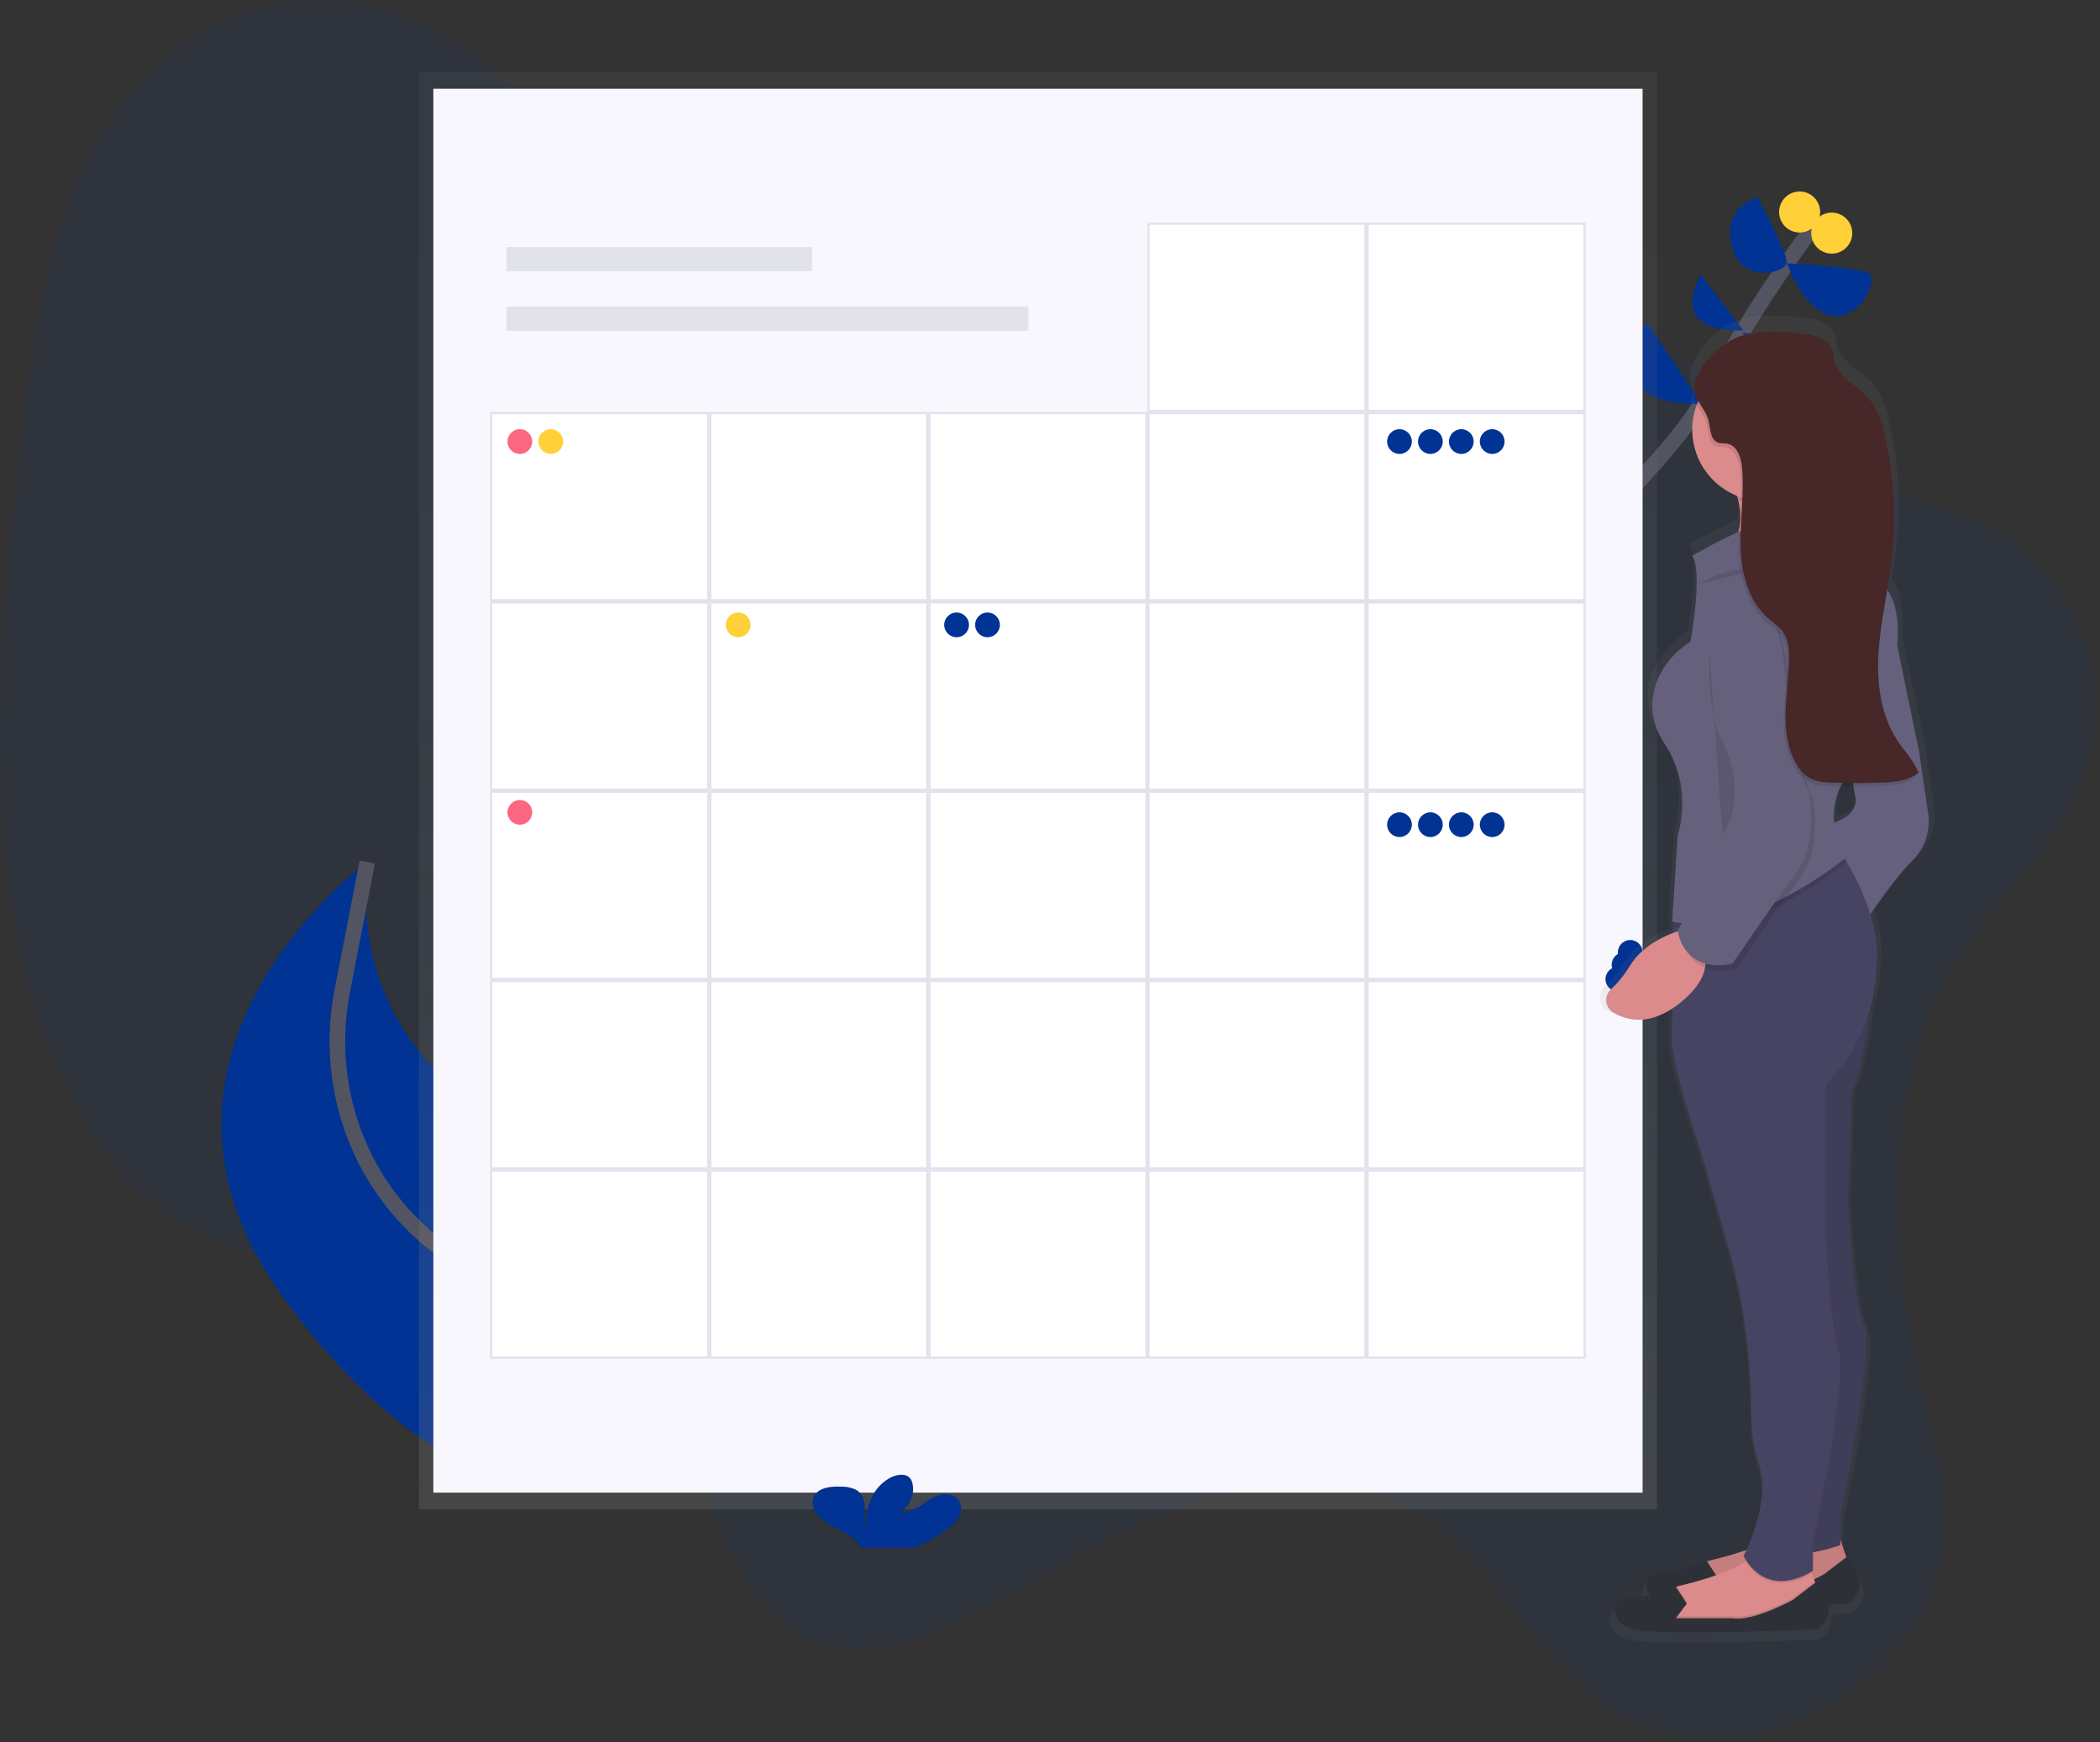
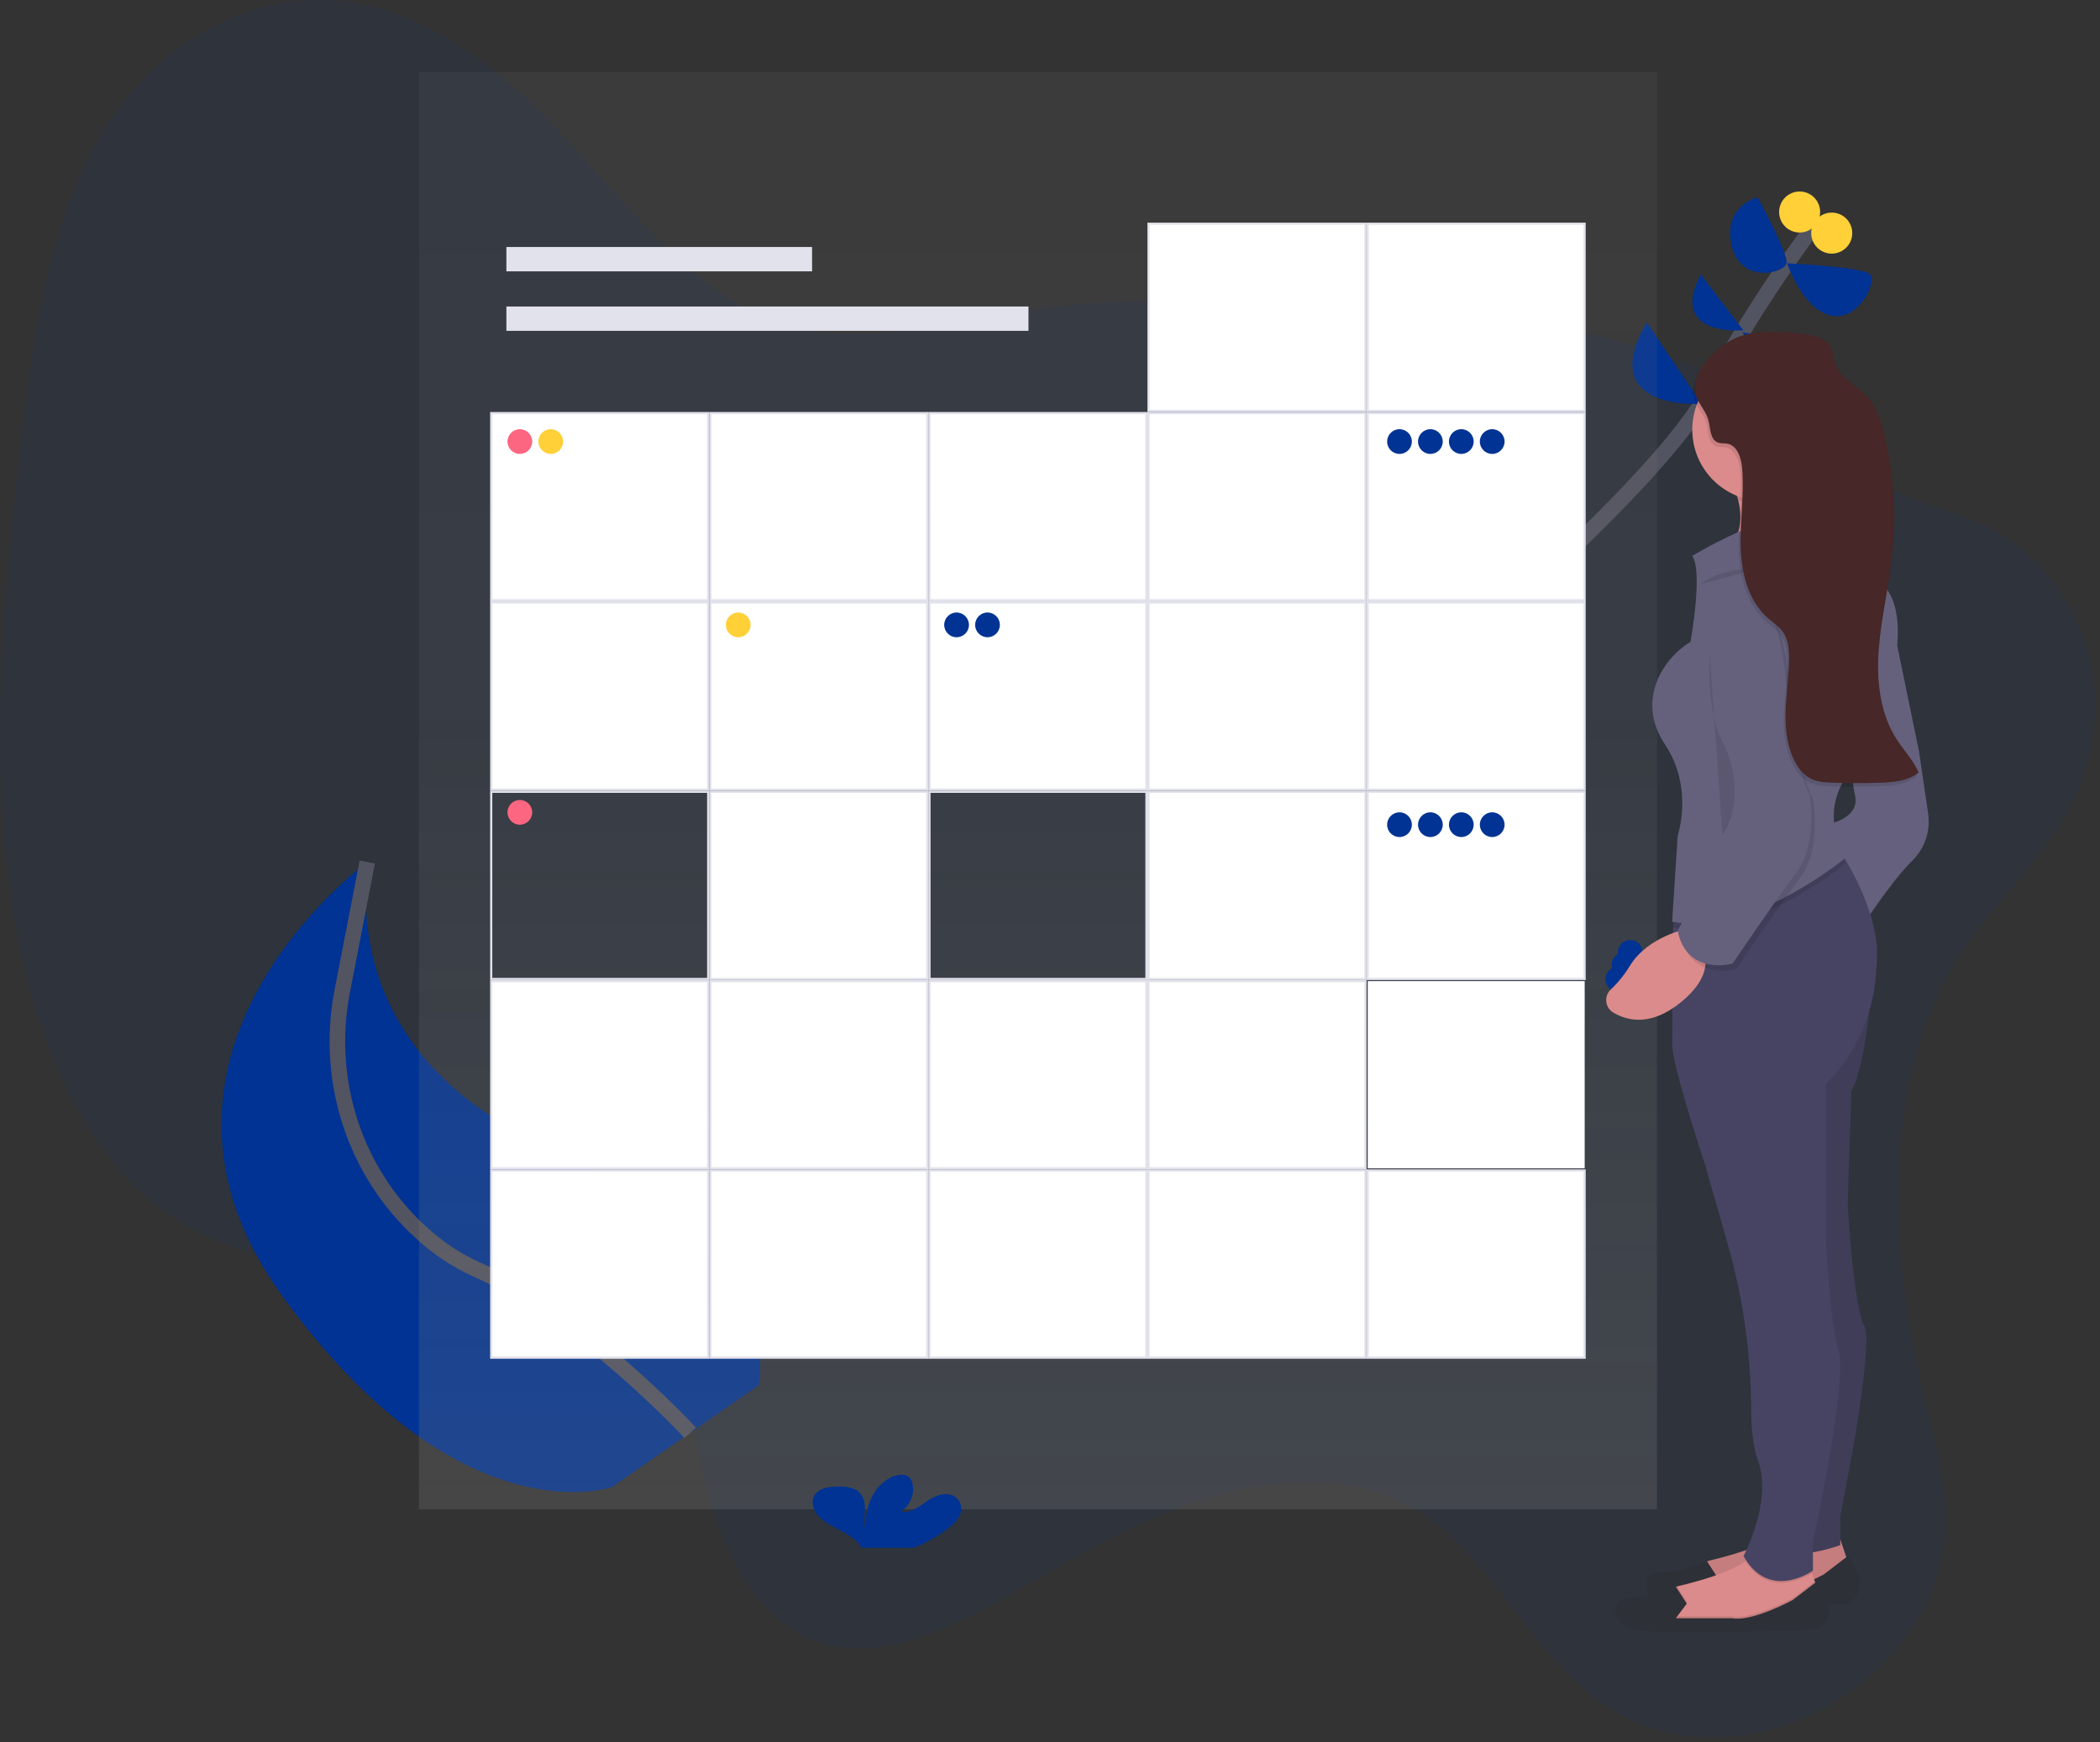
<svg xmlns="http://www.w3.org/2000/svg" viewBox="0 0 270 224" fill="none">
  <rect x="0" y="0" width="270" height="224" fill="#333333" stroke="none" />
  <path opacity="0.1" d="M251.596 123.442C241.249 140.18 243.188 162.982 247.732 180.962C249.253 186.982 251.004 193.337 249.704 200.074C248.114 208.312 242.317 214.781 236.451 218.486C225.755 225.223 213.542 225.036 204.648 217.992C196.969 211.908 191.911 201.296 184.069 195.538C170.958 185.899 152.953 191.741 137.32 200.749C126.264 207.107 114.096 215.197 103.877 210.616C96.688 207.399 92.205 198.325 90.113 188.449C89.103 183.682 88.492 178.473 86.177 174.841C84.799 172.682 82.904 171.237 80.941 170.051C63.017 159.244 38.766 168.28 21.481 156.042C9.807 147.779 3.17 130.711 0.989 112.461C-1.193 94.211 0.601 74.684 2.846 55.457C4.445 41.788 6.607 27.164 13.782 16.047C21.373 4.289 33.337 -0.969 43.737 0.146C54.137 1.262 63.167 7.851 70.951 15.905C80.678 25.97 89.452 38.825 102.042 42.072C110.617 44.285 119.982 41.724 129.101 40.276C144.327 37.854 159.341 38.549 174.249 39.459C188.521 40.329 202.88 41.411 216.178 46.433C225.588 49.989 232.81 57.393 241.592 62.208C247.317 65.347 253.775 65.746 259.108 69.93C265.678 75.085 271.363 84.601 268.733 96.63C266.225 108.073 257.086 114.559 251.596 123.442Z" fill="#003393" />
  <path d="M185.372 85.608C185.372 85.608 213.548 61.998 219.813 50.095C226.079 38.191 234.055 27.934 234.055 27.934" stroke="#535461" stroke-width="2" stroke-miterlimit="10" />
-   <path d="M230.35 54.545L218.162 51.797C218.162 51.797 221.038 64.652 230.35 54.545Z" fill="#003393" />
  <path d="M211.726 41.423L218.739 51.926C218.739 51.926 205.028 52.916 211.726 41.423Z" fill="#003393" />
  <path d="M235.145 44.672L224.006 42.719C224.006 42.719 231.003 53.362 235.145 44.672Z" fill="#003393" />
  <path d="M218.662 35.285L224.149 42.471C224.149 42.471 214.435 43.392 218.662 35.285Z" fill="#003393" />
  <path d="M229.767 33.854C229.767 33.854 239.252 34.306 240.368 35.213C241.483 36.12 238.953 41.434 235.346 40.566C231.739 39.699 229.767 33.854 229.767 33.854Z" fill="#003393" />
  <path d="M225.976 25.376C225.976 25.376 229.85 32.437 229.705 33.782C229.56 35.126 223.8 36.635 222.636 31.55C221.473 26.464 225.976 25.376 225.976 25.376Z" fill="#003393" />
  <path d="M238.026 30.768C238.464 29.38 237.694 27.898 236.305 27.459C234.916 27.021 233.434 27.791 232.995 29.18C232.557 30.569 233.327 32.051 234.716 32.489C236.105 32.928 237.587 32.157 238.026 30.768Z" fill="#FFD037" />
  <path d="M233.897 28.055C234.335 26.666 233.565 25.184 232.176 24.745C230.787 24.307 229.305 25.077 228.866 26.466C228.428 27.855 229.198 29.337 230.587 29.775C231.976 30.214 233.458 29.444 233.897 28.055Z" fill="#FFD037" />
  <path d="M97.489 178.155C97.489 178.155 102.011 164.704 73.344 148.487C73.344 148.487 44.237 139.998 47.213 110.846C47.213 110.846 13.659 135.429 36.364 166.743C59.069 198.057 78.667 191.222 78.667 191.222L97.489 178.155Z" fill="#003393" />
  <path d="M88.749 184.231C88.749 184.231 74.762 169.114 61.354 163.27C58.676 162.064 56.215 160.425 54.071 158.418C45.523 150.607 41.796 138.821 44 127.453L47.222 110.846" stroke="#535461" stroke-width="2" stroke-miterlimit="10" />
  <path d="M213.042 9.26H53.861V194.084H213.042V9.26Z" fill="url(#paint0_linear)" />
-   <path d="M211.19 11.411H55.716V191.928H211.19V11.411Z" fill="#F7F7FD" />
  <path d="M104.41 31.759H65.107V34.889H104.41V31.759Z" fill="#E2E2EC" />
  <path d="M132.234 39.411H65.107V42.541H132.234V39.411Z" fill="#E2E2EC" />
  <path d="M203.745 28.769H175.851V52.838H203.745V28.769Z" fill="white" />
  <path d="M203.597 28.908V52.698H175.98V28.908H203.597ZM203.876 28.629H175.701V52.977H203.876V28.629Z" fill="#E2E2EC" />
  <path d="M175.572 28.769H147.678V52.838H175.572V28.769Z" fill="white" />
  <path d="M175.421 28.908V52.698H147.803V28.908H175.421ZM175.7 28.629H147.524V52.977H175.7V28.629Z" fill="#E2E2EC" />
  <path d="M203.745 53.117H175.851V77.186H203.745V53.117Z" fill="white" />
  <path d="M203.597 53.257V77.047H175.98V53.257H203.597ZM203.876 52.977H175.701V77.326H203.876V52.977Z" fill="#E2E2EC" />
  <path d="M175.572 53.117H147.678V77.186H175.572V53.117Z" fill="white" />
  <path d="M175.421 53.257V77.047H147.803V53.257H175.421ZM175.7 52.977H147.524V77.326H175.7V52.977Z" fill="#E2E2EC" />
  <path d="M147.398 53.117H119.505V77.186H147.398V53.117Z" fill="white" />
  <path d="M147.26 53.257V77.047H119.642V53.257H147.26ZM147.538 52.977H119.363V77.326H147.538V52.977Z" fill="#E2E2EC" />
  <path d="M119.226 53.117H91.332V77.186H119.226V53.117Z" fill="white" />
  <path d="M119.086 53.257V77.047H91.468V53.257H119.086ZM119.365 52.977H91.189V77.326H119.365V52.977Z" fill="#E2E2EC" />
  <path d="M91.052 53.117H63.158V77.186H91.052V53.117Z" fill="white" />
  <path d="M90.913 53.257V77.047H63.296V53.257H90.913ZM91.192 52.977H63.017V77.326H91.192V52.977Z" fill="#E2E2EC" />
  <path d="M203.745 77.462H175.851V101.531H203.745V77.462Z" fill="white" />
  <path d="M203.597 77.604V101.394H175.98V77.604H203.597ZM203.876 77.325H175.701V101.673H203.876V77.325Z" fill="#E2E2EC" />
  <path d="M175.572 77.462H147.678V101.531H175.572V77.462Z" fill="white" />
  <path d="M175.421 77.604V101.394H147.803V77.604H175.421ZM175.7 77.325H147.524V101.673H175.7V77.325Z" fill="#E2E2EC" />
  <path d="M147.398 77.462H119.505V101.531H147.398V77.462Z" fill="white" />
  <path d="M147.26 77.604V101.394H119.642V77.604H147.26ZM147.538 77.325H119.363V101.673H147.538V77.325Z" fill="#E2E2EC" />
  <path d="M119.226 77.462H91.332V101.531H119.226V77.462Z" fill="white" />
  <path d="M119.086 77.604V101.394H91.468V77.604H119.086ZM119.365 77.325H91.189V101.673H119.365V77.325Z" fill="#E2E2EC" />
  <path d="M91.052 77.462H63.158V101.531H91.052V77.462Z" fill="white" />
  <path d="M90.913 77.604V101.394H63.296V77.604H90.913ZM91.192 77.325H63.017V101.673H91.192V77.325Z" fill="#E2E2EC" />
  <path d="M203.745 101.811H175.851V125.88H203.745V101.811Z" fill="white" />
  <path d="M203.597 101.95V125.74H175.98V101.95H203.597ZM203.876 101.671H175.701V126.019H203.876V101.671Z" fill="#E2E2EC" />
  <path d="M175.572 101.811H147.678V125.88H175.572V101.811Z" fill="white" />
  <path d="M175.421 101.95V125.74H147.803V101.95H175.421ZM175.7 101.671H147.524V126.019H175.7V101.671Z" fill="#E2E2EC" />
-   <path d="M147.398 101.811H119.505V125.88H147.398V101.811Z" fill="white" />
+   <path d="M147.398 101.811H119.505V125.88V101.811Z" fill="white" />
  <path d="M147.26 101.95V125.74H119.642V101.95H147.26ZM147.538 101.671H119.363V126.019H147.538V101.671Z" fill="#E2E2EC" />
  <path d="M119.226 101.811H91.332V125.88H119.226V101.811Z" fill="white" />
  <path d="M119.086 101.95V125.74H91.468V101.95H119.086ZM119.365 101.671H91.189V126.019H119.365V101.671Z" fill="#E2E2EC" />
-   <path d="M91.052 101.811H63.158V125.88H91.052V101.811Z" fill="white" />
  <path d="M90.913 101.95V125.74H63.296V101.95H90.913ZM91.192 101.671H63.017V126.019H91.192V101.671Z" fill="#E2E2EC" />
  <path d="M203.745 126.156H175.851V150.226H203.745V126.156Z" fill="white" />
-   <path d="M203.597 126.298V150.086H175.98V126.298H203.597ZM203.876 126.019H175.701V150.365H203.876V126.019Z" fill="#E2E2EC" />
  <path d="M175.572 126.156H147.678V150.226H175.572V126.156Z" fill="white" />
  <path d="M175.421 126.298V150.086H147.803V126.298H175.421ZM175.7 126.019H147.524V150.365H175.7V126.019Z" fill="#E2E2EC" />
  <path d="M147.398 126.156H119.505V150.226H147.398V126.156Z" fill="white" />
  <path d="M147.26 126.298V150.086H119.642V126.298H147.26ZM147.538 126.019H119.363V150.365H147.538V126.019Z" fill="#E2E2EC" />
  <path d="M119.226 126.156H91.332V150.226H119.226V126.156Z" fill="white" />
  <path d="M119.086 126.298V150.086H91.468V126.298H119.086ZM119.365 126.019H91.189V150.365H119.365V126.019Z" fill="#E2E2EC" />
  <path d="M91.052 126.156H63.158V150.226H91.052V126.156Z" fill="white" />
  <path d="M90.913 126.298V150.086H63.296V126.298H90.913ZM91.192 126.019H63.017V150.365H91.192V126.019Z" fill="#E2E2EC" />
  <path d="M203.745 150.504H175.851V174.574H203.745V150.504Z" fill="white" />
  <path d="M203.597 150.643V174.434H175.98V150.643H203.597ZM203.876 150.364H175.701V174.713H203.876V150.364Z" fill="#E2E2EC" />
  <path d="M175.572 150.504H147.678V174.574H175.572V150.504Z" fill="white" />
  <path d="M175.421 150.643V174.434H147.803V150.643H175.421ZM175.7 150.364H147.524V174.713H175.7V150.364Z" fill="#E2E2EC" />
  <path d="M147.398 150.504H119.505V174.574H147.398V150.504Z" fill="white" />
  <path d="M147.26 150.643V174.434H119.642V150.643H147.26ZM147.538 150.364H119.363V174.713H147.538V150.364Z" fill="#E2E2EC" />
  <path d="M119.226 150.504H91.332V174.574H119.226V150.504Z" fill="white" />
  <path d="M119.086 150.643V174.434H91.468V150.643H119.086ZM119.365 150.364H91.189V174.713H119.365V150.364Z" fill="#E2E2EC" />
  <path d="M91.052 150.504H63.158V174.574H91.052V150.504Z" fill="white" />
  <path d="M90.913 150.643V174.434H63.296V150.643H90.913ZM91.192 150.364H63.017V174.713H91.192V150.364Z" fill="#E2E2EC" />
  <path d="M121.748 196.64C122.546 196.034 123.296 195.32 123.528 194.45C123.646 193.989 123.584 193.5 123.352 193.085C123.12 192.669 122.738 192.359 122.283 192.218C121.142 191.861 119.923 192.497 118.997 193.158C118.071 193.819 117.014 194.553 115.803 194.416C117.056 193.51 117.653 192.039 117.307 190.703C117.247 190.415 117.101 190.152 116.888 189.95C116.255 189.392 115.106 189.635 114.347 190.07C111.934 191.465 111.261 194.129 111.247 196.536C111.005 195.669 111.208 194.765 111.203 193.872C111.197 192.98 110.899 191.995 109.978 191.515C109.389 191.259 108.751 191.137 108.109 191.155C107.024 191.122 105.816 191.211 105.077 191.858C104.156 192.661 104.396 194.012 105.197 194.896C105.997 195.78 107.216 196.335 108.335 196.946C109.189 197.412 110.053 197.956 110.567 198.693C110.634 198.79 110.69 198.895 110.734 199.005H117.533C119.03 198.394 120.446 197.599 121.748 196.64Z" fill="#003393" />
  <path d="M66.838 58.367C67.717 58.367 68.429 57.655 68.429 56.777C68.429 55.898 67.717 55.187 66.838 55.187C65.96 55.187 65.248 55.898 65.248 56.777C65.248 57.655 65.96 58.367 66.838 58.367Z" fill="#FC6681" />
  <path d="M70.811 58.367C71.689 58.367 72.401 57.655 72.401 56.777C72.401 55.898 71.689 55.187 70.811 55.187C69.933 55.187 69.221 55.898 69.221 56.777C69.221 57.655 69.933 58.367 70.811 58.367Z" fill="#FFD037" />
  <path d="M122.989 81.939C123.867 81.939 124.579 81.228 124.579 80.349C124.579 79.471 123.867 78.759 122.989 78.759C122.111 78.759 121.399 79.471 121.399 80.349C121.399 81.228 122.111 81.939 122.989 81.939Z" fill="#003393" />
  <path d="M126.964 81.939C127.843 81.939 128.555 81.228 128.555 80.349C128.555 79.471 127.843 78.759 126.964 78.759C126.086 78.759 125.374 79.471 125.374 80.349C125.374 81.228 126.086 81.939 126.964 81.939Z" fill="#003393" />
  <path d="M208.011 127.495C208.889 127.495 209.601 126.783 209.601 125.905C209.601 125.026 208.889 124.314 208.011 124.314C207.132 124.314 206.42 125.026 206.42 125.905C206.42 126.783 207.132 127.495 208.011 127.495Z" fill="#003393" />
  <path d="M208.805 125.642C209.683 125.642 210.395 124.93 210.395 124.052C210.395 123.174 209.683 122.462 208.805 122.462C207.927 122.462 207.215 123.174 207.215 124.052C207.215 124.93 207.927 125.642 208.805 125.642Z" fill="#003393" />
  <path d="M209.6 124.052C210.479 124.052 211.191 123.34 211.191 122.462C211.191 121.584 210.479 120.872 209.6 120.872C208.722 120.872 208.01 121.584 208.01 122.462C208.01 123.34 208.722 124.052 209.6 124.052Z" fill="#003393" />
  <path d="M179.935 58.367C180.813 58.367 181.525 57.655 181.525 56.777C181.525 55.898 180.813 55.187 179.935 55.187C179.057 55.187 178.345 55.898 178.345 56.777C178.345 57.655 179.057 58.367 179.935 58.367Z" fill="#003393" />
  <path d="M183.907 58.367C184.785 58.367 185.497 57.655 185.497 56.777C185.497 55.898 184.785 55.187 183.907 55.187C183.029 55.187 182.317 55.898 182.317 56.777C182.317 57.655 183.029 58.367 183.907 58.367Z" fill="#003393" />
  <path d="M187.882 58.367C188.76 58.367 189.472 57.655 189.472 56.777C189.472 55.898 188.76 55.187 187.882 55.187C187.004 55.187 186.292 55.898 186.292 56.777C186.292 57.655 187.004 58.367 187.882 58.367Z" fill="#003393" />
  <path d="M191.855 58.367C192.733 58.367 193.445 57.655 193.445 56.777C193.445 55.898 192.733 55.187 191.855 55.187C190.977 55.187 190.265 55.898 190.265 56.777C190.265 57.655 190.977 58.367 191.855 58.367Z" fill="#003393" />
  <path d="M179.935 107.629C180.813 107.629 181.525 106.918 181.525 106.039C181.525 105.161 180.813 104.449 179.935 104.449C179.057 104.449 178.345 105.161 178.345 106.039C178.345 106.918 179.057 107.629 179.935 107.629Z" fill="#003393" />
  <path d="M183.907 107.629C184.785 107.629 185.497 106.918 185.497 106.039C185.497 105.161 184.785 104.449 183.907 104.449C183.029 104.449 182.317 105.161 182.317 106.039C182.317 106.918 183.029 107.629 183.907 107.629Z" fill="#003393" />
  <path d="M187.882 107.629C188.76 107.629 189.472 106.918 189.472 106.039C189.472 105.161 188.76 104.449 187.882 104.449C187.004 104.449 186.292 105.161 186.292 106.039C186.292 106.918 187.004 107.629 187.882 107.629Z" fill="#003393" />
  <path d="M191.855 107.629C192.733 107.629 193.445 106.918 193.445 106.039C193.445 105.161 192.733 104.449 191.855 104.449C190.977 104.449 190.265 105.161 190.265 106.039C190.265 106.918 190.977 107.629 191.855 107.629Z" fill="#003393" />
  <path d="M94.914 81.939C95.792 81.939 96.504 81.228 96.504 80.349C96.504 79.471 95.792 78.759 94.914 78.759C94.036 78.759 93.324 79.471 93.324 80.349C93.324 81.228 94.036 81.939 94.914 81.939Z" fill="#FFD037" />
  <path d="M66.838 106.043C67.717 106.043 68.429 105.331 68.429 104.453C68.429 103.574 67.717 102.863 66.838 102.863C65.96 102.863 65.248 103.574 65.248 104.453C65.248 105.331 65.96 106.043 66.838 106.043Z" fill="#FC6681" />
-   <path d="M206.637 129.894C208.381 130.923 211.1 131.593 214.546 129.381L214.512 134.279C214.758 137.627 218.912 149.876 218.912 149.876L221.841 159.947C223.94 167.061 225.023 174.437 225.06 181.854C225.06 184.312 225.289 186.845 225.995 188.75C227.554 192.966 225.381 198.397 224.438 200.42C222.851 200.956 221.237 201.41 219.603 201.781C219.456 201.815 219.312 201.858 219.171 201.912L219.151 201.884C219.151 201.884 214.755 203.628 212.802 203.388C211.346 203.209 210.434 205.025 211.575 206.362C210.498 206.641 209.393 206.839 208.648 206.747C206.696 206.507 205.716 209.865 209.382 210.825C213.048 211.785 233.817 210.825 233.817 210.825C234.401 210.533 234.871 210.055 235.154 209.466C235.437 208.877 235.516 208.211 235.379 207.572C236.975 207.511 237.971 207.463 237.971 207.463C237.971 207.463 241.636 205.79 237.971 201.223L237.775 201.371L236.991 199.064V195.948C236.991 195.948 241.633 173.63 240.169 170.991C238.704 168.352 237.971 154.914 237.971 154.914L238.467 140.277C239.792 137.543 240.47 133.258 240.813 129.908C241.312 128.309 241.626 126.659 241.751 124.99C241.809 124.203 241.857 123.377 241.887 122.521C241.9 120.642 241.592 118.775 240.978 117C242.373 114.991 244.641 111.887 246.513 110.051C249.445 107.172 248.711 103.81 248.711 103.81L247.489 95.651L244.557 81.733C244.925 77.872 244.119 75.649 243.229 74.393C243.441 73.146 243.639 71.899 243.787 70.647C244.437 65.2 244.147 59.682 242.931 54.333C242.507 52.467 241.929 50.553 240.621 49.138C239.139 47.537 236.735 46.561 236.182 44.463C236.046 43.941 236.04 43.386 235.842 42.884C235.306 41.511 233.61 41.012 232.126 40.834C229.482 40.513 225.657 40.276 223.116 41.308C221.341 42.033 218.898 44.031 217.927 46.173C217.369 47.158 217.109 48.193 217.347 49.166C217.44 49.525 217.582 49.87 217.768 50.19C217.389 51.216 217.196 52.302 217.199 53.395C217.208 55.276 217.782 57.11 218.848 58.658C219.914 60.208 221.421 61.4 223.174 62.08C223.233 62.264 223.286 62.445 223.33 62.624C223.441 63.053 223.522 63.491 223.57 63.932C223.523 64.769 223.47 65.631 223.431 66.482C223.403 66.599 223.373 66.714 223.342 66.828C221.24 67.758 219.191 68.803 217.204 69.958C218.672 72.117 216.959 81.236 216.959 81.236C213.293 83.396 209.628 88.916 213.539 94.674C217.45 100.432 215.249 106.67 215.249 106.67L214.638 116.051V116.068L214.515 117.946H214.562L214.515 118.657L214.621 118.677V119.441C212.905 120.071 210.397 121.344 208.902 123.695C208.195 124.852 207.335 125.908 206.344 126.834C206.117 127.03 205.939 127.279 205.828 127.558C205.716 127.838 205.672 128.14 205.701 128.439C205.73 128.739 205.829 129.027 205.992 129.28C206.155 129.533 206.376 129.744 206.637 129.894ZM236.141 104.965C235.993 103.342 236.294 101.71 237.008 100.245C237.583 100.256 238.158 100.263 238.735 100.265C238.794 100.669 238.863 101.054 238.947 101.406C239.444 103.52 237.46 104.533 236.138 104.963L236.141 104.965Z" fill="url(#paint1_linear)" />
  <path d="M236.624 197.971L237.564 200.791L234.495 203.86L224.386 206.211L217.096 205.506L217.568 202.92C217.707 202.364 217.997 201.857 218.405 201.455C218.814 201.053 219.325 200.771 219.883 200.64C222.879 199.937 228.593 198.331 229.792 196.102L236.624 197.971Z" fill="#DB8B8B" />
  <path opacity="0.1" d="M236.624 197.971L237.564 200.791L234.495 203.86L224.386 206.211L217.096 205.506L217.568 202.92C217.707 202.364 217.997 201.857 218.405 201.455C218.814 201.053 219.325 200.771 219.883 200.64C222.879 199.937 228.593 198.331 229.792 196.102L236.624 197.971Z" fill="black" />
  <path d="M219.459 204.788L220.87 202.908L219.459 200.73C219.459 200.73 215.227 202.437 213.347 202.202C211.466 201.968 210.526 205.271 214.052 206.2C217.578 207.129 237.564 206.2 237.564 206.2C237.564 206.2 241.09 204.554 237.564 200.088L234.495 202.44C234.495 202.44 229.323 205.26 226.737 204.791L219.459 204.788Z" fill="#2E3037" />
  <path d="M213.11 208.78L220.4 209.486L230.509 207.134L233.578 204.066L233.33 203.318L232.978 202.269L232.627 201.248L225.809 199.368C225.46 199.936 224.982 200.414 224.414 200.763C222.199 202.278 218.221 203.371 215.886 203.918C215.791 203.941 215.698 203.97 215.607 204.004C215.112 204.17 214.668 204.458 214.314 204.842C213.96 205.225 213.708 205.691 213.582 206.197L213.11 208.78Z" fill="#DB8B8B" />
  <path opacity="0.1" d="M213.11 208.78L220.4 209.486L230.509 207.134L233.578 204.066L233.33 203.318L230.523 205.477C230.523 205.477 225.351 208.297 222.765 207.829H215.462L216.873 205.949L215.607 203.996C215.112 204.162 214.668 204.45 214.314 204.833C213.96 205.216 213.708 205.682 213.582 206.188L213.11 208.78Z" fill="black" />
  <path d="M215.462 208.08L216.873 206.2L215.462 204.021C215.462 204.021 211.23 205.729 209.349 205.494C207.469 205.26 206.529 208.563 210.055 209.492C213.581 210.421 233.567 209.492 233.567 209.492C233.567 209.492 237.093 207.846 233.567 203.38L230.498 205.731C230.498 205.731 225.326 208.552 222.74 208.083L215.462 208.08Z" fill="#2E3037" />
  <path d="M221.339 71.712C221.339 71.712 232.626 72.887 230.98 68.186C230.52 66.853 230.4 65.426 230.631 64.035C230.924 62.31 231.606 60.675 232.626 59.254L222.045 60.9C222.679 61.96 223.161 63.103 223.479 64.297C224.74 69.282 221.339 71.712 221.339 71.712Z" fill="#DB8B8B" />
  <path d="M240.619 125.319C240.619 125.319 240.384 135.429 238.033 140.367L237.561 154.709C237.561 154.709 238.267 167.876 239.678 170.462C241.09 173.048 236.61 194.913 236.61 194.913V198.677C236.61 198.677 229.078 201.497 226.969 198.205L229.086 170.225L228.146 131.431L240.619 125.319Z" fill="#474463" />
  <path opacity="0.1" d="M240.619 125.319C240.619 125.319 240.384 135.429 238.033 140.367L237.561 154.709C237.561 154.709 238.267 167.876 239.678 170.462C241.09 173.048 236.61 194.913 236.61 194.913V198.677C236.61 198.677 229.078 201.497 226.969 198.205L229.086 170.225L228.146 131.431L240.619 125.319Z" fill="black" />
  <path d="M245.322 92.872L246.734 96.636L247.908 104.631C248.067 105.745 247.958 106.88 247.589 107.943C247.221 109.006 246.605 109.966 245.791 110.743C242.971 113.563 239.207 119.441 239.207 119.441L234.744 106.051C234.744 106.051 239.207 105.345 238.507 102.287C237.807 99.23 238.033 93.567 238.033 93.567L245.322 92.872Z" fill="#65617D" />
  <path opacity="0.05" d="M245.322 92.872L246.734 96.636L247.908 104.631C248.067 105.745 247.958 106.88 247.589 107.943C247.221 109.006 246.605 109.966 245.791 110.743C242.971 113.563 239.207 119.441 239.207 119.441L234.744 106.051C234.744 106.051 239.207 105.345 238.507 102.287C237.807 99.23 238.033 93.567 238.033 93.567L245.322 92.872Z" fill="#65617D" />
  <path opacity="0.1" d="M224.424 200.766C227.44 205.508 232.135 202.822 232.966 202.286L232.626 201.248L225.808 199.368C225.463 199.936 224.989 200.415 224.424 200.766Z" fill="black" />
  <path d="M214.993 134.488C215.227 137.78 219.225 149.77 219.225 149.77L222.045 159.637C224.066 166.614 225.109 173.838 225.144 181.101C225.144 183.509 225.365 185.991 226.045 187.858C227.926 193.03 224.165 200.085 224.165 200.085C227.457 205.963 233.092 201.965 233.092 201.965V198.205C233.092 198.205 237.556 177.748 236.384 173.753C235.212 169.758 234.738 158.94 234.738 158.94V139.412C238.504 135.659 240.795 130.677 241.191 125.375C241.246 124.605 241.291 123.796 241.322 122.956C241.511 117.656 237.885 111.432 236.468 109.217C236.127 108.681 235.91 108.38 235.91 108.38L215.149 116.615L215.102 116.635V117.438V119.215L214.993 134.488Z" fill="#474463" />
  <path opacity="0.1" d="M222.044 60.897C222.678 61.957 223.161 63.101 223.478 64.295C224.628 64.731 225.853 64.932 227.081 64.887C228.31 64.842 229.517 64.551 230.631 64.032C230.924 62.309 231.606 60.674 232.626 59.254L222.044 60.897Z" fill="black" />
  <path d="M226.749 64.42C231.813 64.42 235.918 60.315 235.918 55.251C235.918 50.186 231.813 46.081 226.749 46.081C221.684 46.081 217.579 50.186 217.579 55.251C217.579 60.315 221.684 64.42 226.749 64.42Z" fill="#DB8B8B" />
  <path opacity="0.1" d="M214.993 119.206L215.093 119.226C224.952 121.254 237.33 110.977 237.33 110.977C236.998 110.418 236.712 109.833 236.473 109.228C236.133 108.692 235.915 108.391 235.915 108.391L215.155 116.626L215.102 117.449L214.993 119.206Z" fill="black" />
  <path d="M217.579 71.475C217.579 71.475 230.746 63.48 234.978 66.772L240.856 74.304C240.856 74.304 244.619 75.479 243.925 83.002L246.734 96.635L238.27 98.753C238.27 98.753 233.332 103.456 237.33 110.274C237.33 110.274 224.868 120.618 214.993 118.504L215.699 107.454C215.699 107.454 217.816 101.342 214.053 95.698C210.289 90.055 213.818 84.648 217.345 82.531C217.345 82.528 218.988 73.593 217.579 71.475Z" fill="#65617D" />
  <path d="M216.873 119.441C216.873 119.441 211.935 120.381 209.583 124.144C208.905 125.273 208.077 126.305 207.123 127.213C206.908 127.408 206.742 127.65 206.637 127.92C206.532 128.19 206.491 128.481 206.519 128.77C206.546 129.058 206.64 129.336 206.793 129.582C206.946 129.828 207.155 130.035 207.402 130.187C209.268 131.303 212.312 131.997 216.156 128.839C222.751 123.439 216.873 119.441 216.873 119.441Z" fill="#DB8B8B" />
  <path opacity="0.1" d="M224.162 75.945C224.162 75.945 228.866 75.473 230.04 87.7C231.214 99.927 233.109 102.748 233.109 102.748C233.109 102.748 234.283 109.097 231.463 112.858C228.642 116.618 223.233 124.613 223.233 124.613C223.233 124.613 217.355 126.259 216.181 120.381L223.47 106.745C223.47 106.745 224.645 102.042 221.824 98.75C219.004 95.458 216.873 73.593 224.162 75.945Z" fill="black" />
  <path d="M223.682 75.239C223.682 75.239 228.386 74.767 229.56 86.995C230.734 99.222 232.629 102.042 232.629 102.042C232.629 102.042 233.803 108.391 230.983 112.152C228.162 115.912 222.753 123.907 222.753 123.907C222.753 123.907 216.875 125.553 215.701 119.675L222.99 106.04C222.99 106.04 224.165 101.336 221.344 98.044C218.524 94.752 216.401 72.887 223.682 75.239Z" fill="#65617D" />
  <path opacity="0.1" d="M219.81 84.054C219.81 84.054 219.341 91.335 221.45 95.341C223.559 99.347 223.567 104.511 221.45 107.337" fill="black" />
  <path opacity="0.1" d="M218.636 75.122C218.636 75.122 220.517 73.241 225.926 73.004C231.335 72.767 233.684 71.124 233.684 71.124" fill="black" />
  <path opacity="0.1" d="M231.713 43.403C233.142 43.579 234.782 44.07 235.29 45.412C235.479 45.906 235.485 46.449 235.616 46.96C236.149 49.013 238.462 49.97 239.887 51.541C241.145 52.935 241.7 54.802 242.119 56.629C243.293 61.869 243.576 67.269 242.956 72.603C242.498 76.508 241.561 80.341 241.299 84.258C241.036 88.175 241.516 92.295 243.656 95.587C244.577 97.001 245.793 98.245 246.446 99.802C245.098 100.895 243.238 101.052 241.5 101.11C239.478 101.179 237.455 101.179 235.432 101.11C234.372 101.074 233.264 101.004 232.349 100.469C231.672 100.035 231.115 99.437 230.731 98.731C229.574 96.778 229.284 94.407 229.337 92.13C229.39 89.854 229.747 87.589 229.789 85.31C229.811 84.068 229.713 82.749 228.999 81.733C228.483 80.999 227.699 80.506 227.03 79.912C224.519 77.68 223.648 74.103 223.565 70.742C223.481 67.38 224.036 64.013 223.752 60.663C223.64 59.352 223.149 57.776 221.86 57.522C221.453 57.441 221.023 57.522 220.633 57.365C219.598 56.967 219.698 55.508 219.403 54.439C219.071 53.239 218.047 52.313 217.759 51.092C217.082 48.246 220.703 44.851 223.077 43.861C225.49 42.851 229.169 43.091 231.713 43.403Z" fill="black" />
  <path d="M231.948 42.935C233.376 43.111 235.017 43.602 235.524 44.943C235.714 45.437 235.72 45.981 235.851 46.492C236.384 48.545 238.696 49.502 240.122 51.072C241.38 52.467 241.935 54.333 242.353 56.161C243.527 61.4 243.81 66.8 243.19 72.134C242.733 76.04 241.795 79.873 241.533 83.79C241.271 87.706 241.751 91.826 243.891 95.118C244.811 96.533 246.027 97.777 246.68 99.334C245.333 100.427 243.472 100.583 241.734 100.642C239.713 100.711 237.69 100.711 235.667 100.642C234.607 100.606 233.499 100.536 232.584 100C231.906 99.567 231.35 98.969 230.966 98.262C229.808 96.309 229.518 93.938 229.571 91.662C229.624 89.386 229.981 87.12 230.023 84.841C230.045 83.6 229.948 82.28 229.234 81.265C228.718 80.531 227.934 80.037 227.264 79.443C224.753 77.211 223.883 73.635 223.799 70.273C223.716 66.912 224.271 63.545 223.986 60.194C223.875 58.883 223.384 57.307 222.095 57.053C221.688 56.972 221.258 57.053 220.867 56.897C219.832 56.498 219.933 55.039 219.637 53.971C219.305 52.771 218.281 51.845 217.994 50.623C217.316 47.778 220.937 44.383 223.311 43.392C225.724 42.38 229.404 42.62 231.948 42.935Z" fill="#472727" />
  <defs>
    <linearGradient id="paint0_linear" x1="133.453" y1="194.081" x2="133.453" y2="9.26" gradientUnits="userSpaceOnUse">
      <stop stop-color="#808080" stop-opacity="0.25" />
      <stop offset="0.54" stop-color="#808080" stop-opacity="0.12" />
      <stop offset="1" stop-color="#808080" stop-opacity="0.1" />
    </linearGradient>
    <linearGradient id="paint1_linear" x1="-78554.3" y1="137767" x2="-78554.3" y2="33322.1" gradientUnits="userSpaceOnUse">
      <stop stop-color="#808080" stop-opacity="0.25" />
      <stop offset="0.54" stop-color="#808080" stop-opacity="0.12" />
      <stop offset="1" stop-color="#808080" stop-opacity="0.1" />
    </linearGradient>
  </defs>
</svg>